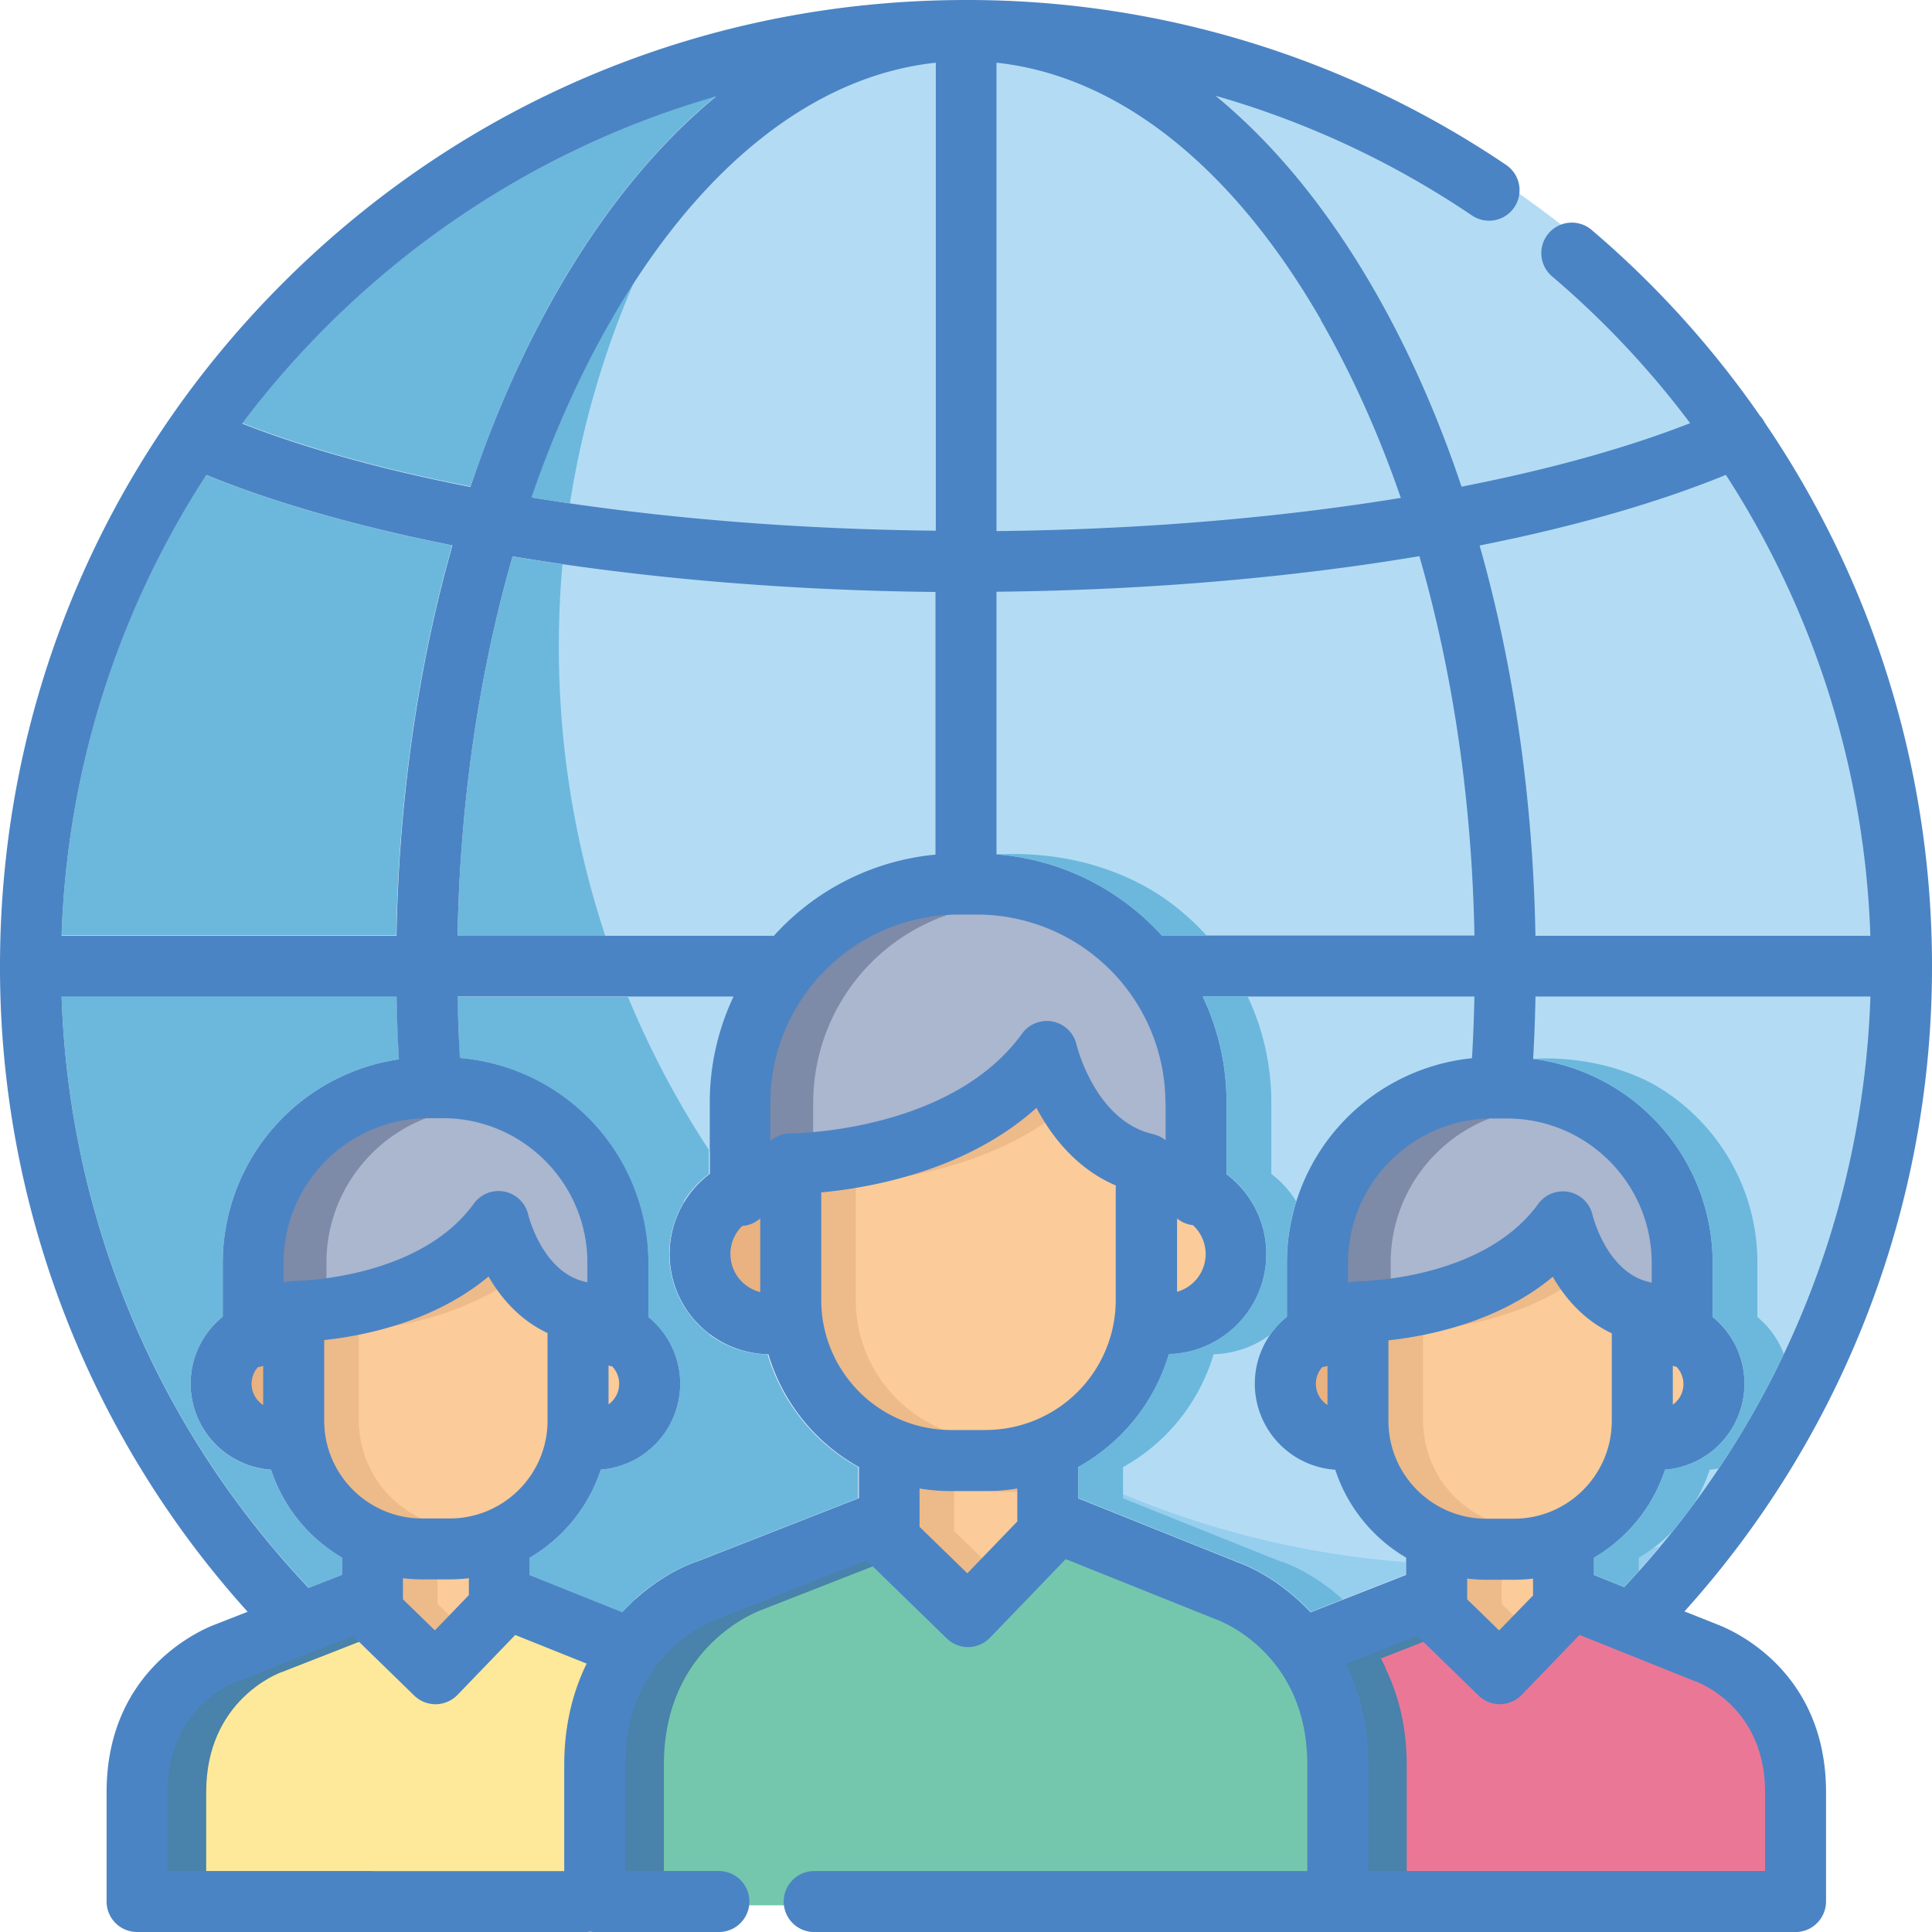
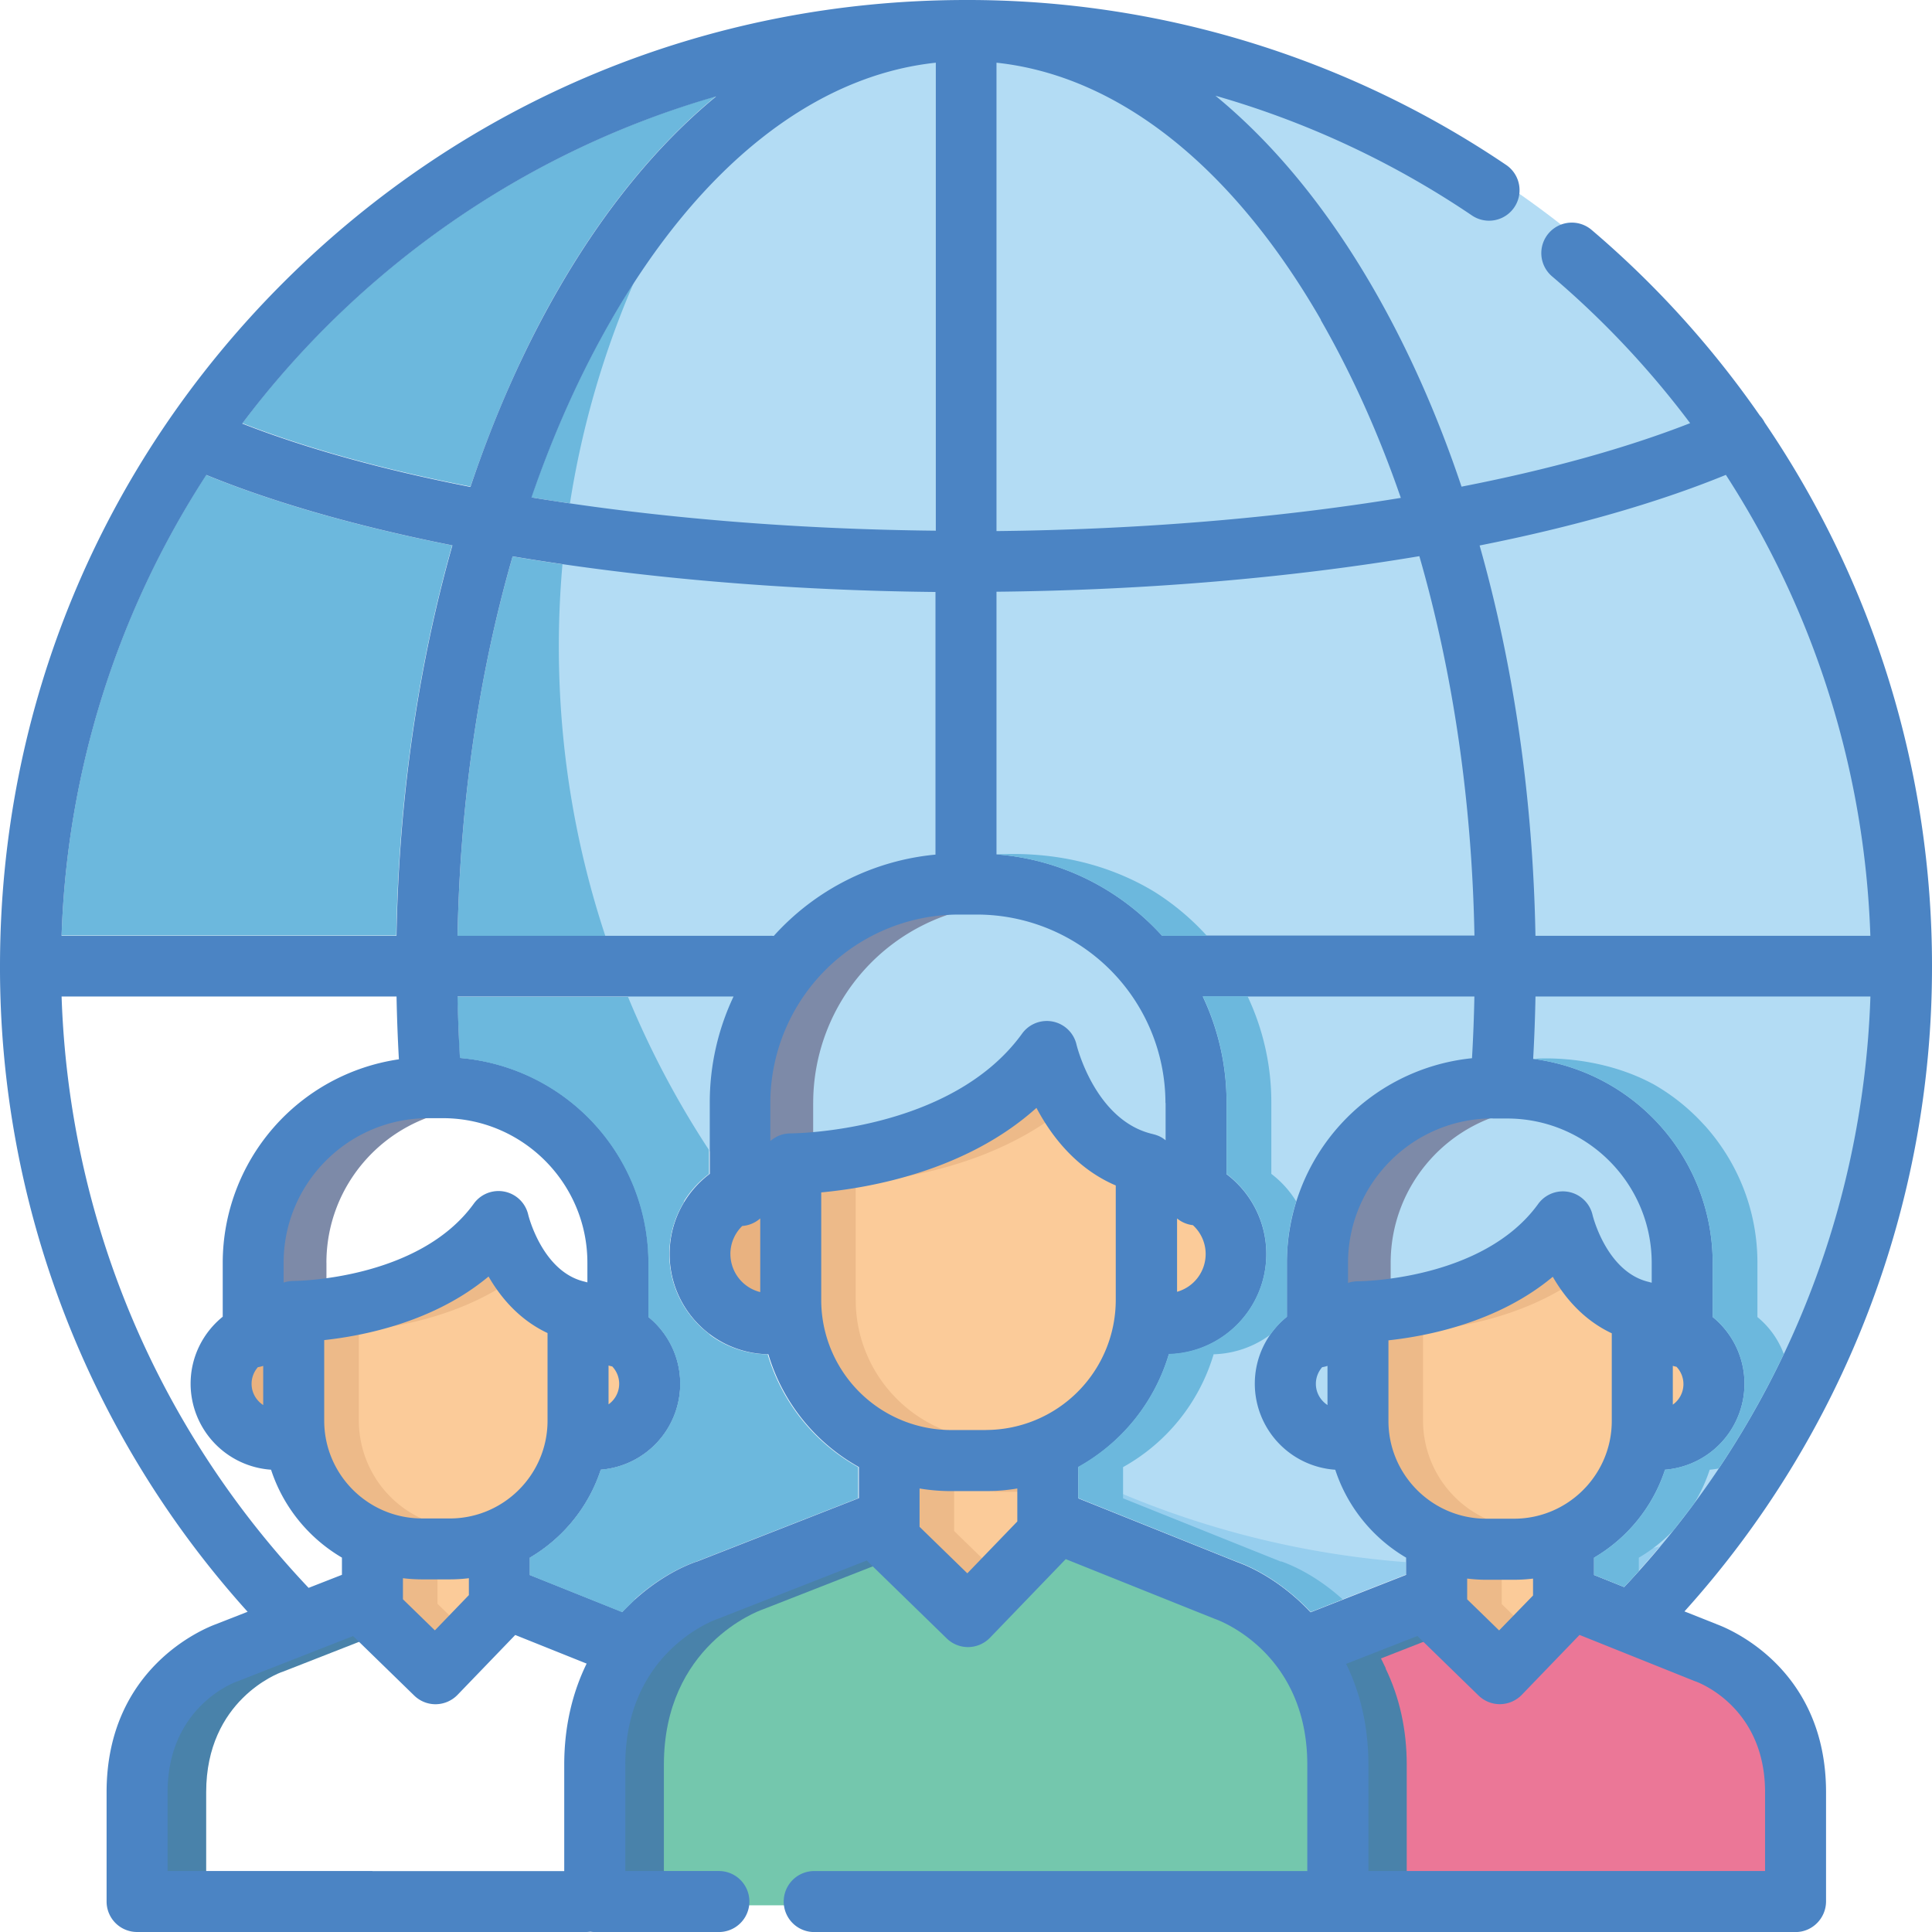
<svg xmlns="http://www.w3.org/2000/svg" width="64" height="64" fill-rule="nonzero">
  <path d="M40.273 3.183c1.927 1.583 3.696 3.732 5.234 6.4 1.143 1.983 2.116 4.18 2.907 6.54 2.86-.56 6.407-1.66 8.544-2.493-3.87-5.15-9.7-10.446-16.685-10.446z" fill="#b3dcf4" />
  <path d="M17.596 16.478c4.08.668 8.657 1.054 13.393 1.102V2.077c-4.02.43-7.805 3.413-10.746 8.515-1.03 1.79-1.917 3.766-2.648 5.886z" fill="#6cb8dd" />
  <path d="M49.013 18.058c1.133 3.995 1.77 8.382 1.85 12.93H61.96a29.79 29.79 0 0 0-4.797-15.267c-2.28.932-5.047 1.72-8.15 2.336z" fill="#b3dcf4" />
  <path d="M8.026 14.02c2.135.833 4.698 1.54 7.56 2.098.8-2.357 1.763-4.554 2.906-6.536 1.538-2.668 3.307-4.817 5.234-6.4a30.08 30.08 0 0 0-15.7 10.839zm5.1 16.98c.082-4.55.718-8.938 1.852-12.934-3.104-.616-5.874-1.402-8.15-2.333A29.79 29.79 0 0 0 2.04 30.99h11.096z" fill="#6cb8dd" />
  <path d="M50.865 33l-.077 2.066a6.82 6.82 0 0 1 5.948 6.753v1.796c.642.525 1.053 1.322 1.053 2.214a2.86 2.86 0 0 1-2.632 2.846c-.402 1.234-1.248 2.268-2.35 2.913v.575l.996.4c5.04-5.34 7.914-12.25 8.157-19.564H50.865zm-10.232 3.518v2.368c.8.607 1.317 1.567 1.317 2.646 0 1.8-1.44 3.27-3.228 3.318-.474 1.602-1.567 2.94-3 3.738v1.037l5.227 2.096c.684.236 1.63.78 2.47 1.676l3.165-1.24v-.57a5.29 5.29 0 0 1-2.348-2.91 2.86 2.86 0 0 1-2.665-2.848 2.85 2.85 0 0 1 1.064-2.22v-1.79a6.82 6.82 0 0 1 6.133-6.776l.08-2.044H39.85a8.22 8.22 0 0 1 .788 3.517z" fill="#96ceee" />
  <path d="M25.52 31c.038 0 .075.003.112.007a8.25 8.25 0 0 1 5.357-2.695v-8.7c-4.947-.05-9.738-.463-14.007-1.18-1.116 3.864-1.742 8.132-1.825 12.57H25.52zm-4.04 10.83v1.796c.642.525 1.053 1.322 1.053 2.214a2.86 2.86 0 0 1-2.632 2.846c-.402 1.234-1.248 2.268-2.35 2.913v.575L20.6 53.4c.838-.894 1.784-1.436 2.467-1.67l5.363-2.1V48.6a6.35 6.35 0 0 1-3-3.737c-1.808-.028-3.27-1.506-3.27-3.32 0-1.085.523-2.05 1.33-2.656V36.53a8.21 8.21 0 0 1 .788-3.517h-9.132l.078 2.035a6.82 6.82 0 0 1 6.245 6.785z" fill="#6cb8dd" />
  <path d="M33 2.077V17.58c4.748-.048 9.32-.432 13.394-1.1-.73-2.12-1.617-4.1-2.65-5.9-2.94-5.1-6.724-8.085-10.746-8.515zM33 19.6v8.7c2.17.167 4.108 1.174 5.487 2.698h10.346c-.083-4.436-.7-8.703-1.825-12.567-4.264.717-9.05 1.13-14.008 1.178z" fill="#b3dcf4" />
-   <path d="M10.223 52.6l1.104-.432v-.57c-1.1-.645-1.946-1.68-2.348-2.91a2.86 2.86 0 0 1-2.665-2.848c0-.896.416-1.697 1.064-2.22V41.83a6.82 6.82 0 0 1 5.836-6.739L13.135 33H2.04c.243 7.33 3.125 14.247 8.183 19.59z" fill="#6cb8dd" />
  <path d="M32.53.85c-2.28 0-4.5.246-6.64.71-4.597 5.33-7.378 12.27-7.378 19.86 0 16.8 13.62 30.418 30.418 30.418a30.48 30.48 0 0 0 7.321-.889c4.483-5.3 7.183-12.12 7.183-19.567C63.437 14.52 49.6.85 32.53.85z" fill="#b3dcf4" />
-   <path d="M14.67 36.705h-.483c-2.826 0-5.126 2.3-5.126 5.126v1.135l.45-.16.082-.024c.014-.003.028-.004.048-.007l.02-.004a.72.72 0 0 1 .072-.003c.043 0 4.306-.03 6.236-2.7a.68.68 0 0 1 .681-.265c.26.053.464.254.523.516.02.086.523 2.1 2.12 2.463l.034.01.03.008.44.143V41.83c0-2.827-2.3-5.126-5.126-5.126zm35.255 0h-.483c-2.827 0-5.126 2.3-5.126 5.126v1.135l.45-.16.085-.024.044-.006.02-.004a.72.72 0 0 1 .073-.004c.043 0 4.306-.03 6.236-2.698a.68.68 0 0 1 .681-.265c.26.053.464.254.523.515.02.086.518 2.1 2.12 2.464l.028.008.036.01.44.14V41.83c0-2.826-2.3-5.126-5.126-5.126zM32.37 29.948h-.604a6.59 6.59 0 0 0-6.579 6.579v2l.558-.485.07-.056.035-.02.023-.013.037-.018c.007-.003.013-.007.03-.013l.114-.035c.014-.003.028-.004.048-.007l.02-.003a.72.72 0 0 1 .073-.003c.054 0 5.473-.04 7.936-3.444a.68.68 0 0 1 .681-.265c.26.053.464.254.523.515.026.1.672 2.73 2.78 3.2l.026.007.04.01.028.01.03.012.06.03.033.02.023.015.028.02.566.454V36.52a6.59 6.59 0 0 0-6.579-6.579z" fill="#abb6cf" />
  <path d="M10.813 41.83c0-2.612 1.964-4.772 4.492-5.085-.208-.026-.42-.04-.634-.04h-.483c-2.826 0-5.126 2.3-5.126 5.126v1.135l.45-.16.082-.024c.014-.003.028-.004.048-.007l.02-.003a.72.72 0 0 1 .072-.003 9.25 9.25 0 0 0 1.08-.089v-.85zm35.255 0c0-2.612 1.964-4.772 4.492-5.085a5.15 5.15 0 0 0-.634-.041h-.483c-2.827 0-5.126 2.3-5.126 5.126v1.135l.45-.16.085-.024.044-.007.02-.003a.72.72 0 0 1 .073-.004 9.25 9.25 0 0 0 1.079-.089v-.85zm-19.13-5.302a6.59 6.59 0 0 1 6.006-6.553l-.574-.026h-.604a6.59 6.59 0 0 0-6.579 6.579v2l.558-.485.07-.056.035-.02.023-.013.037-.018c.007-.003.013-.007.03-.013l.114-.035c.014-.003.028-.004.048-.007l.02-.003a.72.72 0 0 1 .073-.003 9.71 9.71 0 0 0 .742-.043v-1.3z" fill="#7d8aa8" />
  <path d="M50.155 51.983h-.922c-.192 0-.385-.012-.59-.037l-.377-.045v1.22l1.402 1.366 1.455-1.5V51.9l-.377.045c-.206.025-.4.037-.59.037z" fill="#fbcb99" />
-   <path d="M43.747 44.956l-.12.02-.08.092a1.17 1.17 0 0 0 .248 1.759l.52.335v-2.39l-.447.155a.64.64 0 0 1-.117.029z" fill="#e9b280" />
  <path d="M51.73 42.114l-.2-.344-.306.256c-1.747 1.46-4.048 1.898-5.265 2.03l-.3.032v2.974a3.58 3.58 0 0 0 3.575 3.575h.922a3.58 3.58 0 0 0 3.575-3.575v-3.118l-.194-.1c-.724-.34-1.332-.924-1.806-1.737zm-35.254 0l-.2-.345-.306.256c-1.744 1.457-4.047 1.896-5.265 2.028l-.3.032v2.975a3.58 3.58 0 0 0 3.575 3.575h.922a3.58 3.58 0 0 0 3.575-3.575v-3.118l-.194-.1c-.724-.34-1.332-.924-1.806-1.737zm-1.576 9.87h-.922a4.83 4.83 0 0 1-.59-.037l-.377-.045v1.22l1.402 1.366 1.455-1.5V51.91l-.377.045a4.91 4.91 0 0 1-.591.037zm5.552-7.03l-.107-.02c-.028-.005-.055-.012-.08-.02l-.44-.143v2.404l.532-.38c.3-.22.494-.577.494-.955a1.17 1.17 0 0 0-.322-.806l-.075-.08zm35.254 0l-.107-.02a.65.65 0 0 1-.081-.02l-.44-.142v2.403l.532-.38c.3-.22.493-.578.493-.955a1.17 1.17 0 0 0-.323-.807l-.075-.08zm-21.076-8.4l-.202-.382-.32.288c-2.24 2.012-5.308 2.564-6.937 2.715l-.306.028v3.876c0 2.558 2.08 4.64 4.64 4.64h1.153c2.558 0 4.64-2.08 4.64-4.64v-4.02l-.205-.087c-1.264-.54-2.037-1.613-2.462-2.418z" fill="#fbcb99" />
  <path d="M47.14 47.06v-2.974l.3-.032c1.06-.115 2.944-.463 4.567-1.516l-.278-.424-.2-.344-.306.256c-1.747 1.46-4.048 1.898-5.265 2.03l-.3.032v2.974a3.58 3.58 0 0 0 3.575 3.575h.922l.28-.012a3.58 3.58 0 0 1-3.295-3.563zm-35.254 0v-2.975l.3-.032c1.06-.115 2.946-.463 4.567-1.515l-.277-.424-.2-.345-.306.256c-1.744 1.457-4.047 1.896-5.265 2.028l-.3.032v2.975a3.58 3.58 0 0 0 3.575 3.575h.922l.28-.012a3.58 3.58 0 0 1-3.295-3.563zm16.46-4v-3.876l.306-.028c1.467-.135 4.1-.598 6.247-2.158l-.27-.463-.202-.382-.32.288c-2.24 2.012-5.308 2.564-6.937 2.715l-.306.028v3.876c0 2.558 2.08 4.64 4.64 4.64h1.153l.165-.004c-2.483-.087-4.475-2.133-4.475-4.636z" fill="#edba89" />
  <path d="M39.653 40.263l-.11-.013a.67.67 0 0 1-.349-.148l-.55-.453v3.587l.428-.12c.702-.2 1.193-.846 1.193-1.574a1.64 1.64 0 0 0-.532-1.205l-.08-.074z" fill="#fbcb99" />
  <path d="M24.56 40.277l-.123.01-.088.086c-.32.31-.494.727-.494 1.17 0 .753.512 1.406 1.244 1.587l.418.103v-3.617l-.56.495c-.11.1-.248.156-.397.167z" fill="#e9b280" />
  <path d="M32.658 49.056h-1.153a6.03 6.03 0 0 1-.987-.083l-.392-.065v1.81l1.927 1.876 1.985-2.06v-1.628l-.392.065c-.33.055-.662.083-.987.083z" fill="#fbcb99" />
  <path d="M50.716 52.23h.407v-.33l-.377.18a1.58 1.58 0 0 1-.311.112c.095.023.188.035.28.035zm-.968.9v-1.138h-.514c-.2 0-.385-.012-.6-.037l-.377-.045v1.22l1.402 1.366.718-.745-.638-.622zm-34.288-.9h.407v-.33l-.377.18a1.54 1.54 0 0 1-.31.112 1.18 1.18 0 0 0 .28.035zm-.967.9v-1.138h-.514a4.83 4.83 0 0 1-.59-.037l-.377-.045v1.22l1.402 1.366.717-.745-.638-.622zm17.115-2.4v-1.663h-.103a6.03 6.03 0 0 1-.987-.083l-.392-.065v1.8l1.926 1.876.718-.745-1.162-1.132zm1.38-1.312h1.05v-.5l-.392.22a2.09 2.09 0 0 1-.822.268l.165.012z" fill="#edba89" />
  <path d="M8.492 44.956l-.12.02-.08.092c-.188.215-.292.49-.292.773a1.17 1.17 0 0 0 .539.986l.52.335v-2.4l-.448.157c-.037.013-.076.023-.117.03z" fill="#e9b280" />
  <path d="M40.374 53.315l-.028-.01-5.125-2.055-2.67 2.77c-.123.128-.296.203-.485.206a.67.67 0 0 1-.47-.191l-2.62-2.552-.174-.185-5.134 2-.035.013c-.133.047-3.26 1.193-3.26 5.14v4.665h23.27V58.46c0-3.947-3.133-5.096-3.272-5.145z" fill="#74c7ad" />
-   <path d="M14.914 55.9c-.123.128-.296.203-.485.206a.67.67 0 0 1-.47-.191l-2.18-2.124-4.014 1.572-.036.013c-.103.036-2.512.93-2.512 3.982v2.948H19.03V58.46c0-1.166.238-2.244.708-3.205l.16-.326-2.912-1.168-2.07 2.15z" fill="#fde999" />
  <path d="M56.28 55.38l-.028-.01-4.014-1.61-2.07 2.15c-.123.128-.296.203-.485.206a.67.67 0 0 1-.47-.191l-2.18-2.124-2.9 1.136.16.328c.466.958.703 2.033.703 3.195v3.856h13.813v-2.948c0-3.055-2.418-3.948-2.526-3.986z" fill="#eb7797" />
  <path d="M25.252 53.32l.035-.013 3.97-1.554-.278-.27-.174-.185-5.17 2.013c-.133.047-3.26 1.193-3.26 5.14v3.856h1.617V58.46c0-3.947 3.126-5.093 3.26-5.14zM9.344 55.386l.036-.013 2.86-1.12-.464-.452-4.014 1.572-.036.013c-.103.036-2.512.93-2.512 3.982v2.948H6.83v-2.948c0-3.05 2.4-3.945 2.512-3.982zm36.563-.12l-.16-.328 1.75-.685-.464-.452-2.902 1.136.16.328c.466.958.703 2.033.703 3.195v3.856H46.6V58.46c0-1.162-.237-2.236-.703-3.195z" fill="#4982aa" />
  <path d="M56.86 53.8L55.8 53.38A31.85 31.85 0 0 0 64 32a31.95 31.95 0 0 0-5.542-18.002c-.043-.085-.097-.162-.16-.23-1.568-2.26-3.434-4.332-5.575-6.153a1.01 1.01 0 0 0-1.309 1.54c1.718 1.46 3.247 3.095 4.574 4.863-2.14.836-4.707 1.544-7.573 2.103-.79-2.357-1.764-4.555-2.907-6.54-1.54-2.673-3.313-4.825-5.245-6.41a29.8 29.8 0 0 1 8.498 3.967 1.01 1.01 0 0 0 1.131-1.675A31.84 31.84 0 0 0 32 0C23.452 0 15.417 3.33 9.373 9.373S0 23.453 0 32a31.84 31.84 0 0 0 8.203 21.392l-1.038.407c-.382.138-3.634 1.435-3.634 5.57v3.62A1.01 1.01 0 0 0 4.542 64h14.874c.05 0 .096-.005.143-.01a1 1 0 0 0 .143.011h4.112a1.01 1.01 0 1 0 0-2.021h-3.1v-3.52c0-3.713 2.916-4.78 3.034-4.823a.95.95 0 0 0 .047-.017l4.92-1.927c.01.01.02.023.032.035l2.615 2.547a1.01 1.01 0 0 0 .705.287 1.02 1.02 0 0 0 .727-.309l2.51-2.605 4.914 1.97c.018.007.03.012.048.018.124.044 3.04 1.112 3.04 4.825v3.52H26.972a1.01 1.01 0 1 0 0 2.021H59.48c.558 0 1.01-.46 1.01-1.018v-3.615c0-4.118-3.227-5.42-3.63-5.567zm-4.054-1.626V51.6c1.1-.646 1.947-1.68 2.35-2.913a2.86 2.86 0 0 0 2.632-2.846c0-.892-.41-1.69-1.053-2.213V41.83a6.82 6.82 0 0 0-5.947-6.753 55.46 55.46 0 0 0 .077-2.066H61.96c-.243 7.315-3.116 14.224-8.157 19.563l-.996-.4zM43.59 45.84c0-.21.08-.403.208-.55.06-.01.12-.024.177-.044v1.298c-.23-.15-.385-.408-.385-.703zm-10.93 1.532h-1.153a4.31 4.31 0 0 1-4.303-4.303V39.5c1.613-.15 4.802-.708 7.13-2.8.492.93 1.316 2.01 2.627 2.57v3.797a4.31 4.31 0 0 1-4.303 4.303zm-8.465-5.83c0-.364.15-.693.393-.93.228-.016.434-.108.596-.25v2.44a1.3 1.3 0 0 1-.988-1.26zM25.52 31H15.157c.083-4.437.71-8.704 1.825-12.57 4.27.717 9.06 1.13 14.007 1.18v8.7a8.25 8.25 0 0 0-5.357 2.694c-.037-.004-.074-.006-.112-.006zM13.348 52.28a5.29 5.29 0 0 0 .631.039h.922a5.26 5.26 0 0 0 .631-.039v.56l-1.126 1.168-1.058-1.03v-.698zM14.9 50.3h-.922c-1.786 0-3.238-1.453-3.238-3.238v-2.67c1.316-.142 3.647-.605 5.444-2.106.403.7 1.025 1.437 1.954 1.873v2.904c0 1.785-1.453 3.238-3.238 3.238zm-6.566-4.46c0-.21.08-.403.208-.55.06-.01.12-.024.177-.044v1.298c-.23-.15-.385-.408-.385-.703zm11.825-.606a1.02 1.02 0 0 0 .122.031c.142.15.23.352.23.575 0 .28-.14.53-.352.68v-1.287zm-.7-2.753c-.02-.006-.04-.01-.06-.016-.01-.002-.018-.005-.027-.008-1.408-.32-1.87-2.2-1.873-2.215a1.01 1.01 0 0 0-1.804-.369c-1.83 2.53-5.914 2.56-5.963 2.56-.038 0-.072.002-.106.005-.01.001-.02.003-.032.005-.023.003-.046.006-.07.01-.014.003-.028.007-.043.01s-.036.008-.054.014c-.01.003-.02.008-.032.012v-.658c0-2.64 2.148-4.79 4.79-4.79h.483c2.64 0 4.79 2.148 4.79 4.79v.65zM2.04 31a29.79 29.79 0 0 1 4.796-15.266c2.277.93 5.048 1.716 8.15 2.332-1.134 3.996-1.77 8.384-1.852 12.934H2.04zm36.572 5.538v1.235c-.007-.005-.014-.01-.02-.016-.015-.01-.03-.023-.045-.033s-.024-.016-.036-.024-.03-.02-.046-.028-.03-.015-.044-.023-.028-.014-.043-.02-.036-.015-.055-.02c-.012-.005-.025-.01-.038-.014a1.04 1.04 0 0 0-.063-.018c-.01-.002-.018-.005-.027-.008-1.92-.437-2.528-2.94-2.533-2.96a1.01 1.01 0 0 0-1.804-.369c-2.366 3.272-7.594 3.305-7.663 3.305-.04 0-.073.002-.107.005-.01.001-.02.003-.032.005-.023.003-.046.006-.07.01-.014.003-.028.007-.043.01s-.036.008-.054.014-.03.01-.045.017-.032.01-.047.017-.033.016-.05.024-.026.012-.04.02-.033.02-.05.03c-.01.007-.023.013-.034.02s-.03.022-.045.033-.022.016-.033.025-.018.016-.027.024v-1.26a6.25 6.25 0 0 1 6.242-6.243h.604a6.25 6.25 0 0 1 6.243 6.242zM31 2.077V17.58c-4.736-.048-9.312-.433-13.393-1.102.73-2.12 1.616-4.097 2.648-5.886C23.185 5.5 26.968 2.507 31 2.077zm7.992 38.286c.146.12.327.2.524.222.26.238.423.578.423.957a1.3 1.3 0 0 1-.947 1.25v-2.43zM38.497 31c-1.38-1.524-3.317-2.53-5.487-2.698v-8.7c4.96-.05 9.744-.462 14.008-1.178 1.116 3.864 1.742 8.13 1.825 12.567H38.5zm10.945 6.052h.483c2.64 0 4.79 2.148 4.79 4.79v.65c-.02-.006-.04-.01-.058-.016-.01-.002-.018-.005-.027-.008-1.41-.32-1.87-2.2-1.873-2.215a1.01 1.01 0 0 0-1.804-.369c-1.83 2.53-5.91 2.56-5.963 2.56-.038 0-.072.002-.106.005-.01.001-.022.004-.032.005-.023.003-.046.006-.068.01-.015.003-.03.008-.045.01s-.035.008-.052.013c-.01.003-.02.008-.032.012v-.66c0-2.64 2.15-4.79 4.79-4.79zm5.972 8.193a1.01 1.01 0 0 0 .122.031c.142.15.23.352.23.575 0 .28-.14.53-.352.68v-1.286zm-9.42-.845c1.316-.142 3.648-.605 5.444-2.105.403.7 1.025 1.436 1.954 1.872v2.904c0 1.785-1.453 3.238-3.238 3.238h-.922c-1.786 0-3.238-1.453-3.238-3.238V44.39zm2.607 7.892c.207.025.417.04.63.04h.922a5.26 5.26 0 0 0 .631-.039v.56L49.66 54.01l-1.058-1.03v-.698zm8.57-36.562c2.927 4.522 4.603 9.786 4.787 15.27H50.864c-.082-4.55-.718-8.936-1.85-12.93 3.107-.617 5.877-1.406 8.16-2.34zm-13.417-5.127c1.032 1.8 1.918 3.768 2.65 5.89-4.074.667-8.646 1.05-13.394 1.1V2.077c4.02.43 7.805 3.413 10.746 8.515zm-20.03-7.41c-1.927 1.583-3.696 3.732-5.234 6.4-1.143 1.983-2.115 4.18-2.906 6.537-2.863-.56-5.426-1.265-7.56-2.098 3.87-5.148 9.358-9.015 15.7-10.838zM2.04 33.01h11.096a55.37 55.37 0 0 0 .078 2.081 6.82 6.82 0 0 0-5.836 6.739v1.788c-.648.524-1.064 1.325-1.064 2.22a2.86 2.86 0 0 0 2.665 2.848c.402 1.233 1.248 2.266 2.348 2.912v.57l-1.104.432c-5.058-5.344-7.94-12.26-8.183-19.6zm10.297 28.97H5.552v-2.61c0-2.817 2.202-3.634 2.288-3.664.016-.005.03-.01.047-.017l3.81-1.493 2.025 1.972a1.01 1.01 0 0 0 .705.287 1.02 1.02 0 0 0 .728-.309l1.913-1.985 2.365.948c-.448.917-.742 2.03-.742 3.353v3.52h-6.354zm10.74-10.25c-.683.235-1.628.777-2.467 1.67l-3.058-1.226V51.6c1.1-.646 1.947-1.68 2.35-2.914a2.86 2.86 0 0 0 2.632-2.846c0-.892-.41-1.69-1.053-2.213V41.83a6.82 6.82 0 0 0-6.245-6.785c-.038-.674-.065-1.354-.078-2.035H24.3a8.21 8.21 0 0 0-.788 3.517v2.358c-.807.607-1.33 1.57-1.33 2.656 0 1.814 1.462 3.292 3.27 3.32.474 1.602 1.567 2.94 3 3.737v1.03l-5.363 2.1zm8.967.388l-1.582-1.54v-1.27a6.33 6.33 0 0 0 1.043.087h1.153c.355 0 .703-.03 1.042-.087V50.4l-1.656 1.718zm8.903-.387l-5.227-2.096V48.6a6.35 6.35 0 0 0 3-3.738c1.788-.05 3.228-1.52 3.228-3.318 0-1.08-.517-2.04-1.317-2.646v-2.37a8.21 8.21 0 0 0-.788-3.517h8.998a53.16 53.16 0 0 1-.079 2.044 6.82 6.82 0 0 0-6.132 6.776v1.788c-.648.524-1.063 1.325-1.063 2.22a2.86 2.86 0 0 0 2.665 2.848c.402 1.233 1.248 2.266 2.348 2.912v.57l-3.165 1.24c-.838-.896-1.785-1.44-2.47-1.677zM58.47 61.98H45.33v-3.52c0-1.32-.29-2.427-.737-3.342l2.36-.924 2.025 1.972a1.01 1.01 0 0 0 .705.287 1.02 1.02 0 0 0 .728-.309l1.913-1.985 3.803 1.525c.018.007.028.01.046.017.094.033 2.297.85 2.297 3.667v2.61z" fill="#4b84c4" />
  <path d="M58.217 43.627V41.83c0-1.73-.65-3.313-1.717-4.515l-.108-.116c-.465-.5-1.003-.93-1.6-1.272-1.935-1.054-4.005-.85-4.005-.85a6.82 6.82 0 0 1 5.948 6.753v1.796c.642.525 1.053 1.322 1.053 2.213a2.86 2.86 0 0 1-2.632 2.846 5.28 5.28 0 0 1-2.35 2.913v.575l.996.4.486-.528V51.6a5.29 5.29 0 0 0 1.155-.917l.68-.885a5.25 5.25 0 0 0 .513-1.112c.1-.008.2-.022.297-.04a29.9 29.9 0 0 0 2.157-3.794 2.87 2.87 0 0 0-.876-1.225zM42.43 51.73l-5.227-2.096V48.6a6.35 6.35 0 0 0 3-3.738 3.31 3.31 0 0 0 1.876-.648c.155-.223.34-.423.552-.594v-1.8c0-.704.1-1.383.308-2.023a3.35 3.35 0 0 0-.825-.911v-2.368a8.21 8.21 0 0 0-.788-3.517h-1.482a8.21 8.21 0 0 1 .788 3.517v2.368c.8.607 1.317 1.567 1.317 2.646 0 1.8-1.44 3.27-3.228 3.318a6.35 6.35 0 0 1-3 3.738v1.037l5.227 2.096c.684.236 1.63.78 2.47 1.676l1.06-.415c-.72-.652-1.475-1.064-2.046-1.262zm-18.944-7.544c-.798-.607-1.314-1.566-1.314-2.643a3.3 3.3 0 0 1 .485-1.725c-.378-1.22-1.1-2.293-2.03-3.114a6.82 6.82 0 0 0-1.826-1.143c-1.818-.738-3.566-.514-3.566-.514a6.82 6.82 0 0 1 6.245 6.785v1.796c.642.525 1.053 1.322 1.053 2.214a2.86 2.86 0 0 1-2.632 2.846c-.402 1.234-1.248 2.268-2.35 2.913v.575l3.058 1.227.43-.42-2.008-.805V51.6c1.1-.646 1.947-1.68 2.35-2.914a2.86 2.86 0 0 0 2.632-2.846 2.84 2.84 0 0 0-.53-1.655zM38.497 31h1.482a8.31 8.31 0 0 0-1.736-1.457c-1.15-.697-2.88-1.358-5.232-1.24 2.17.167 4.108 1.174 5.487 2.698z" fill="#6cb8dd" />
</svg>